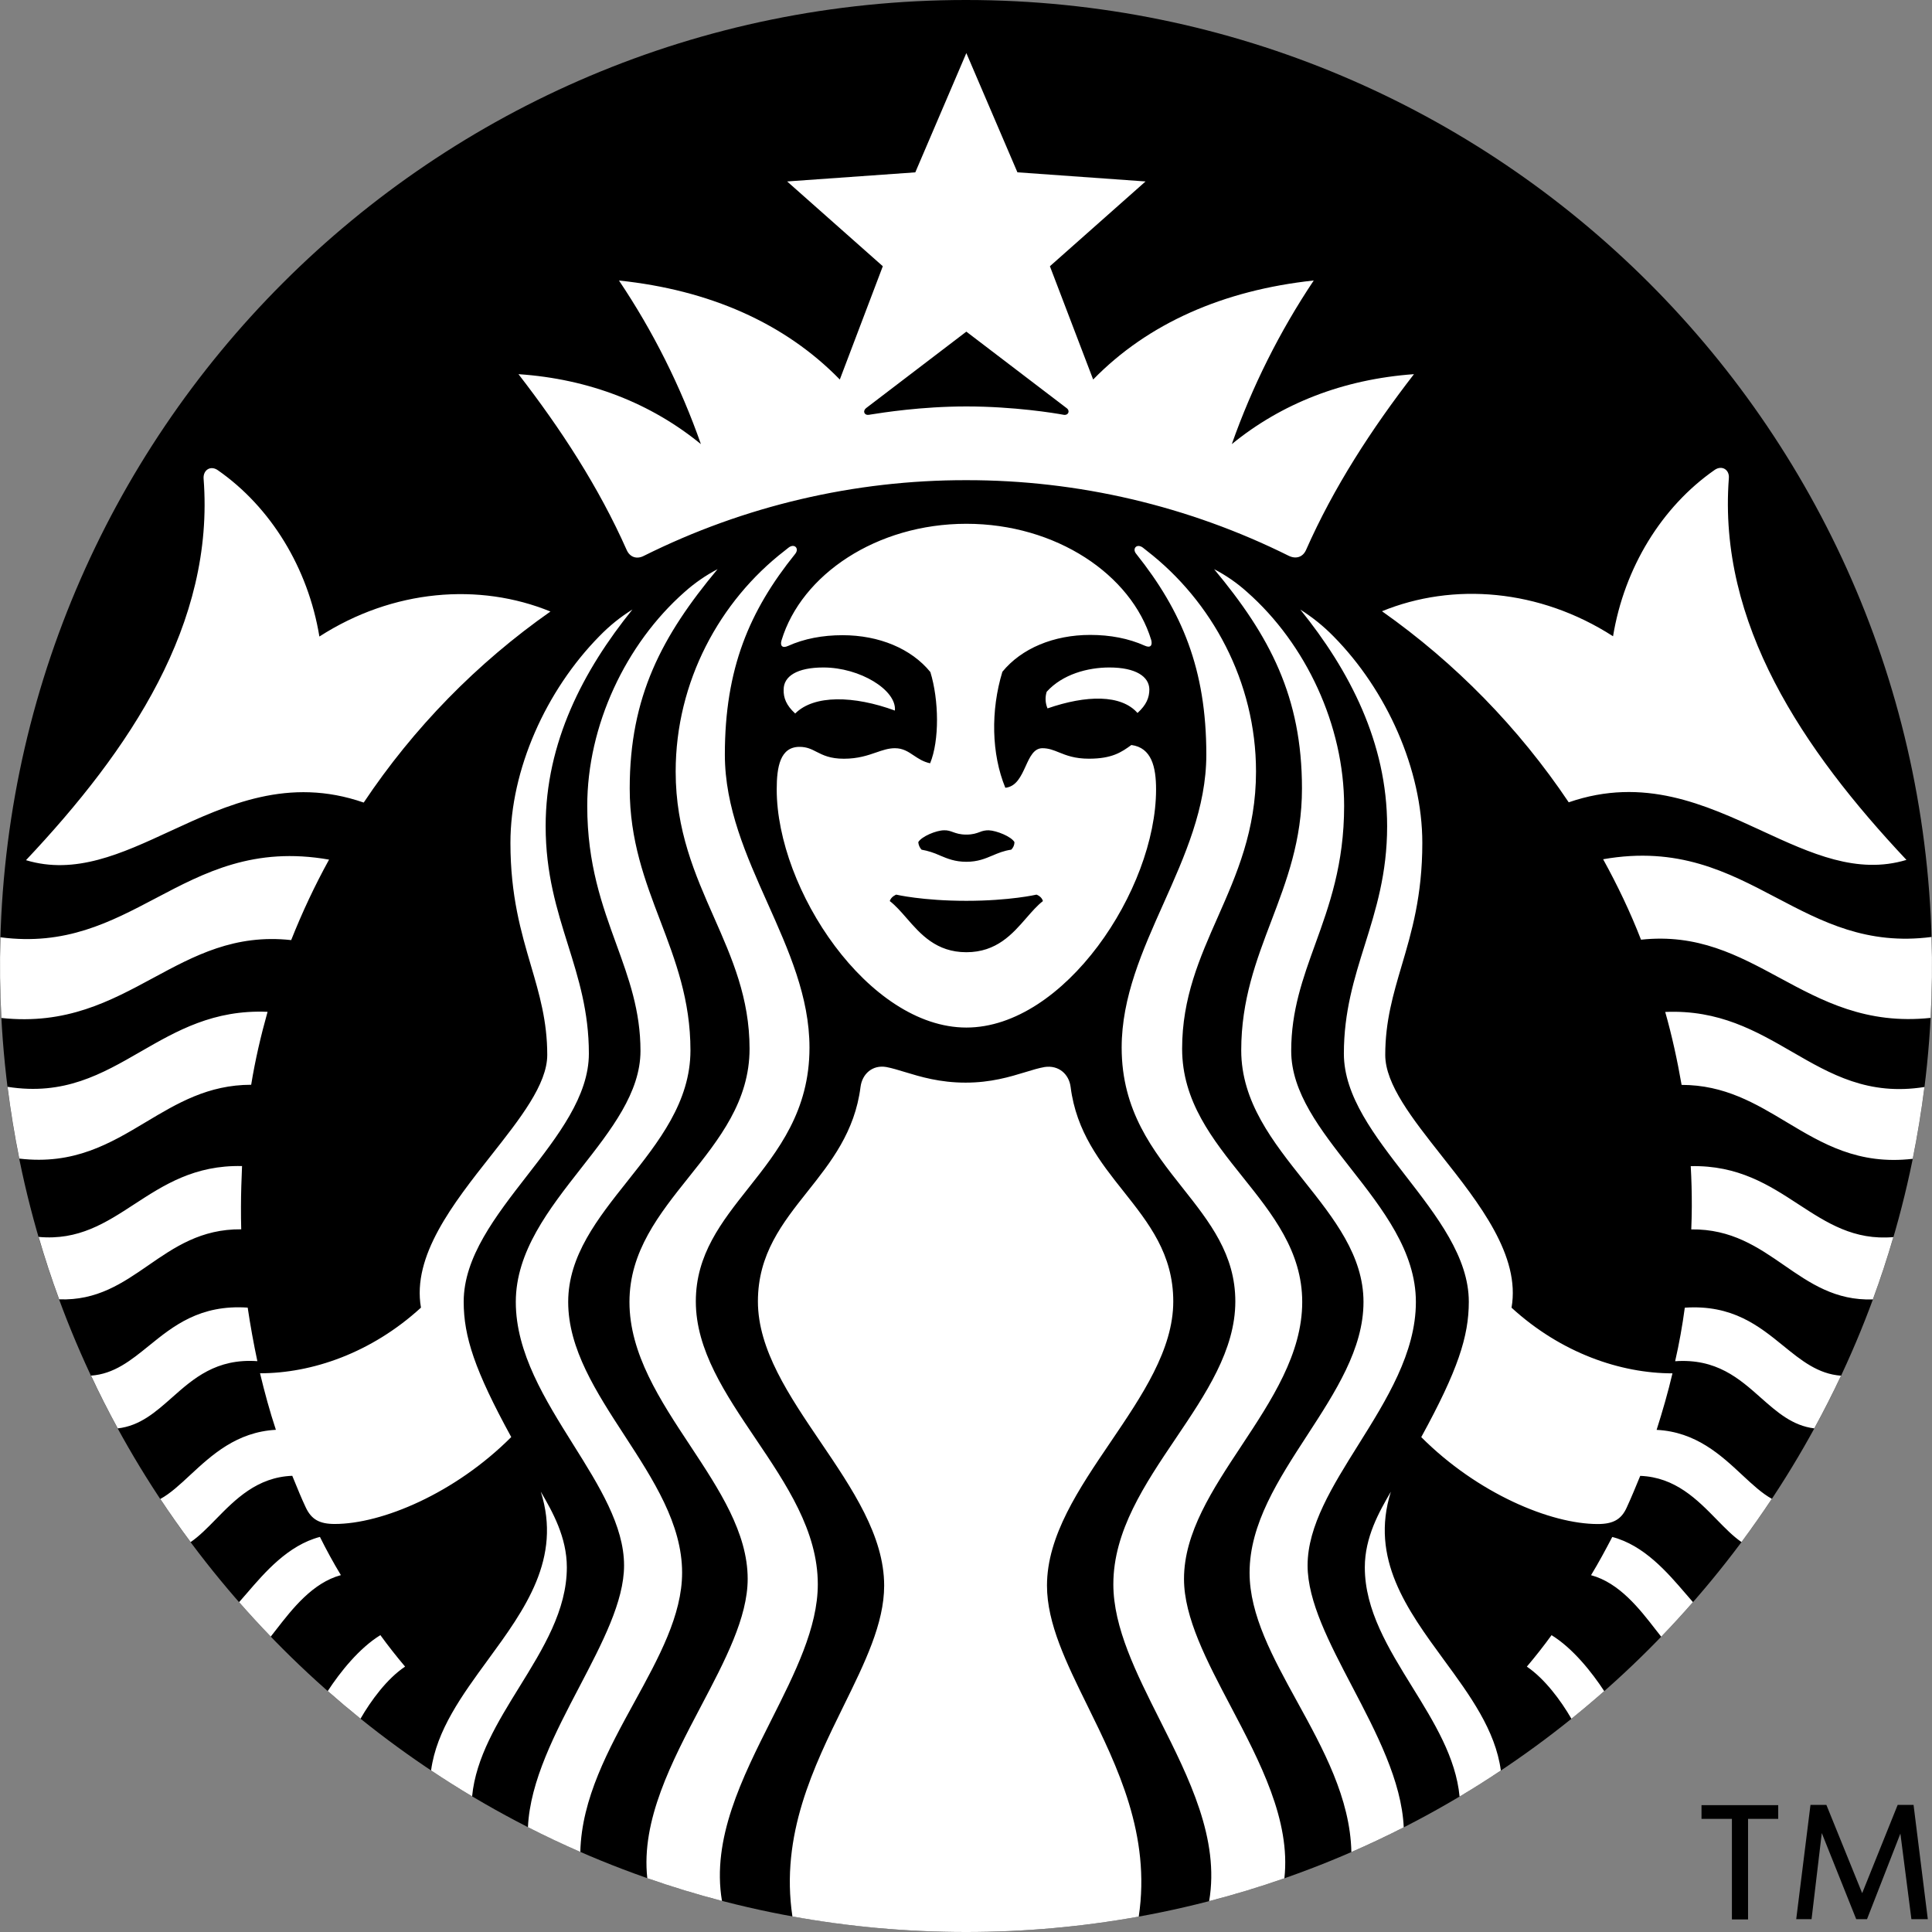
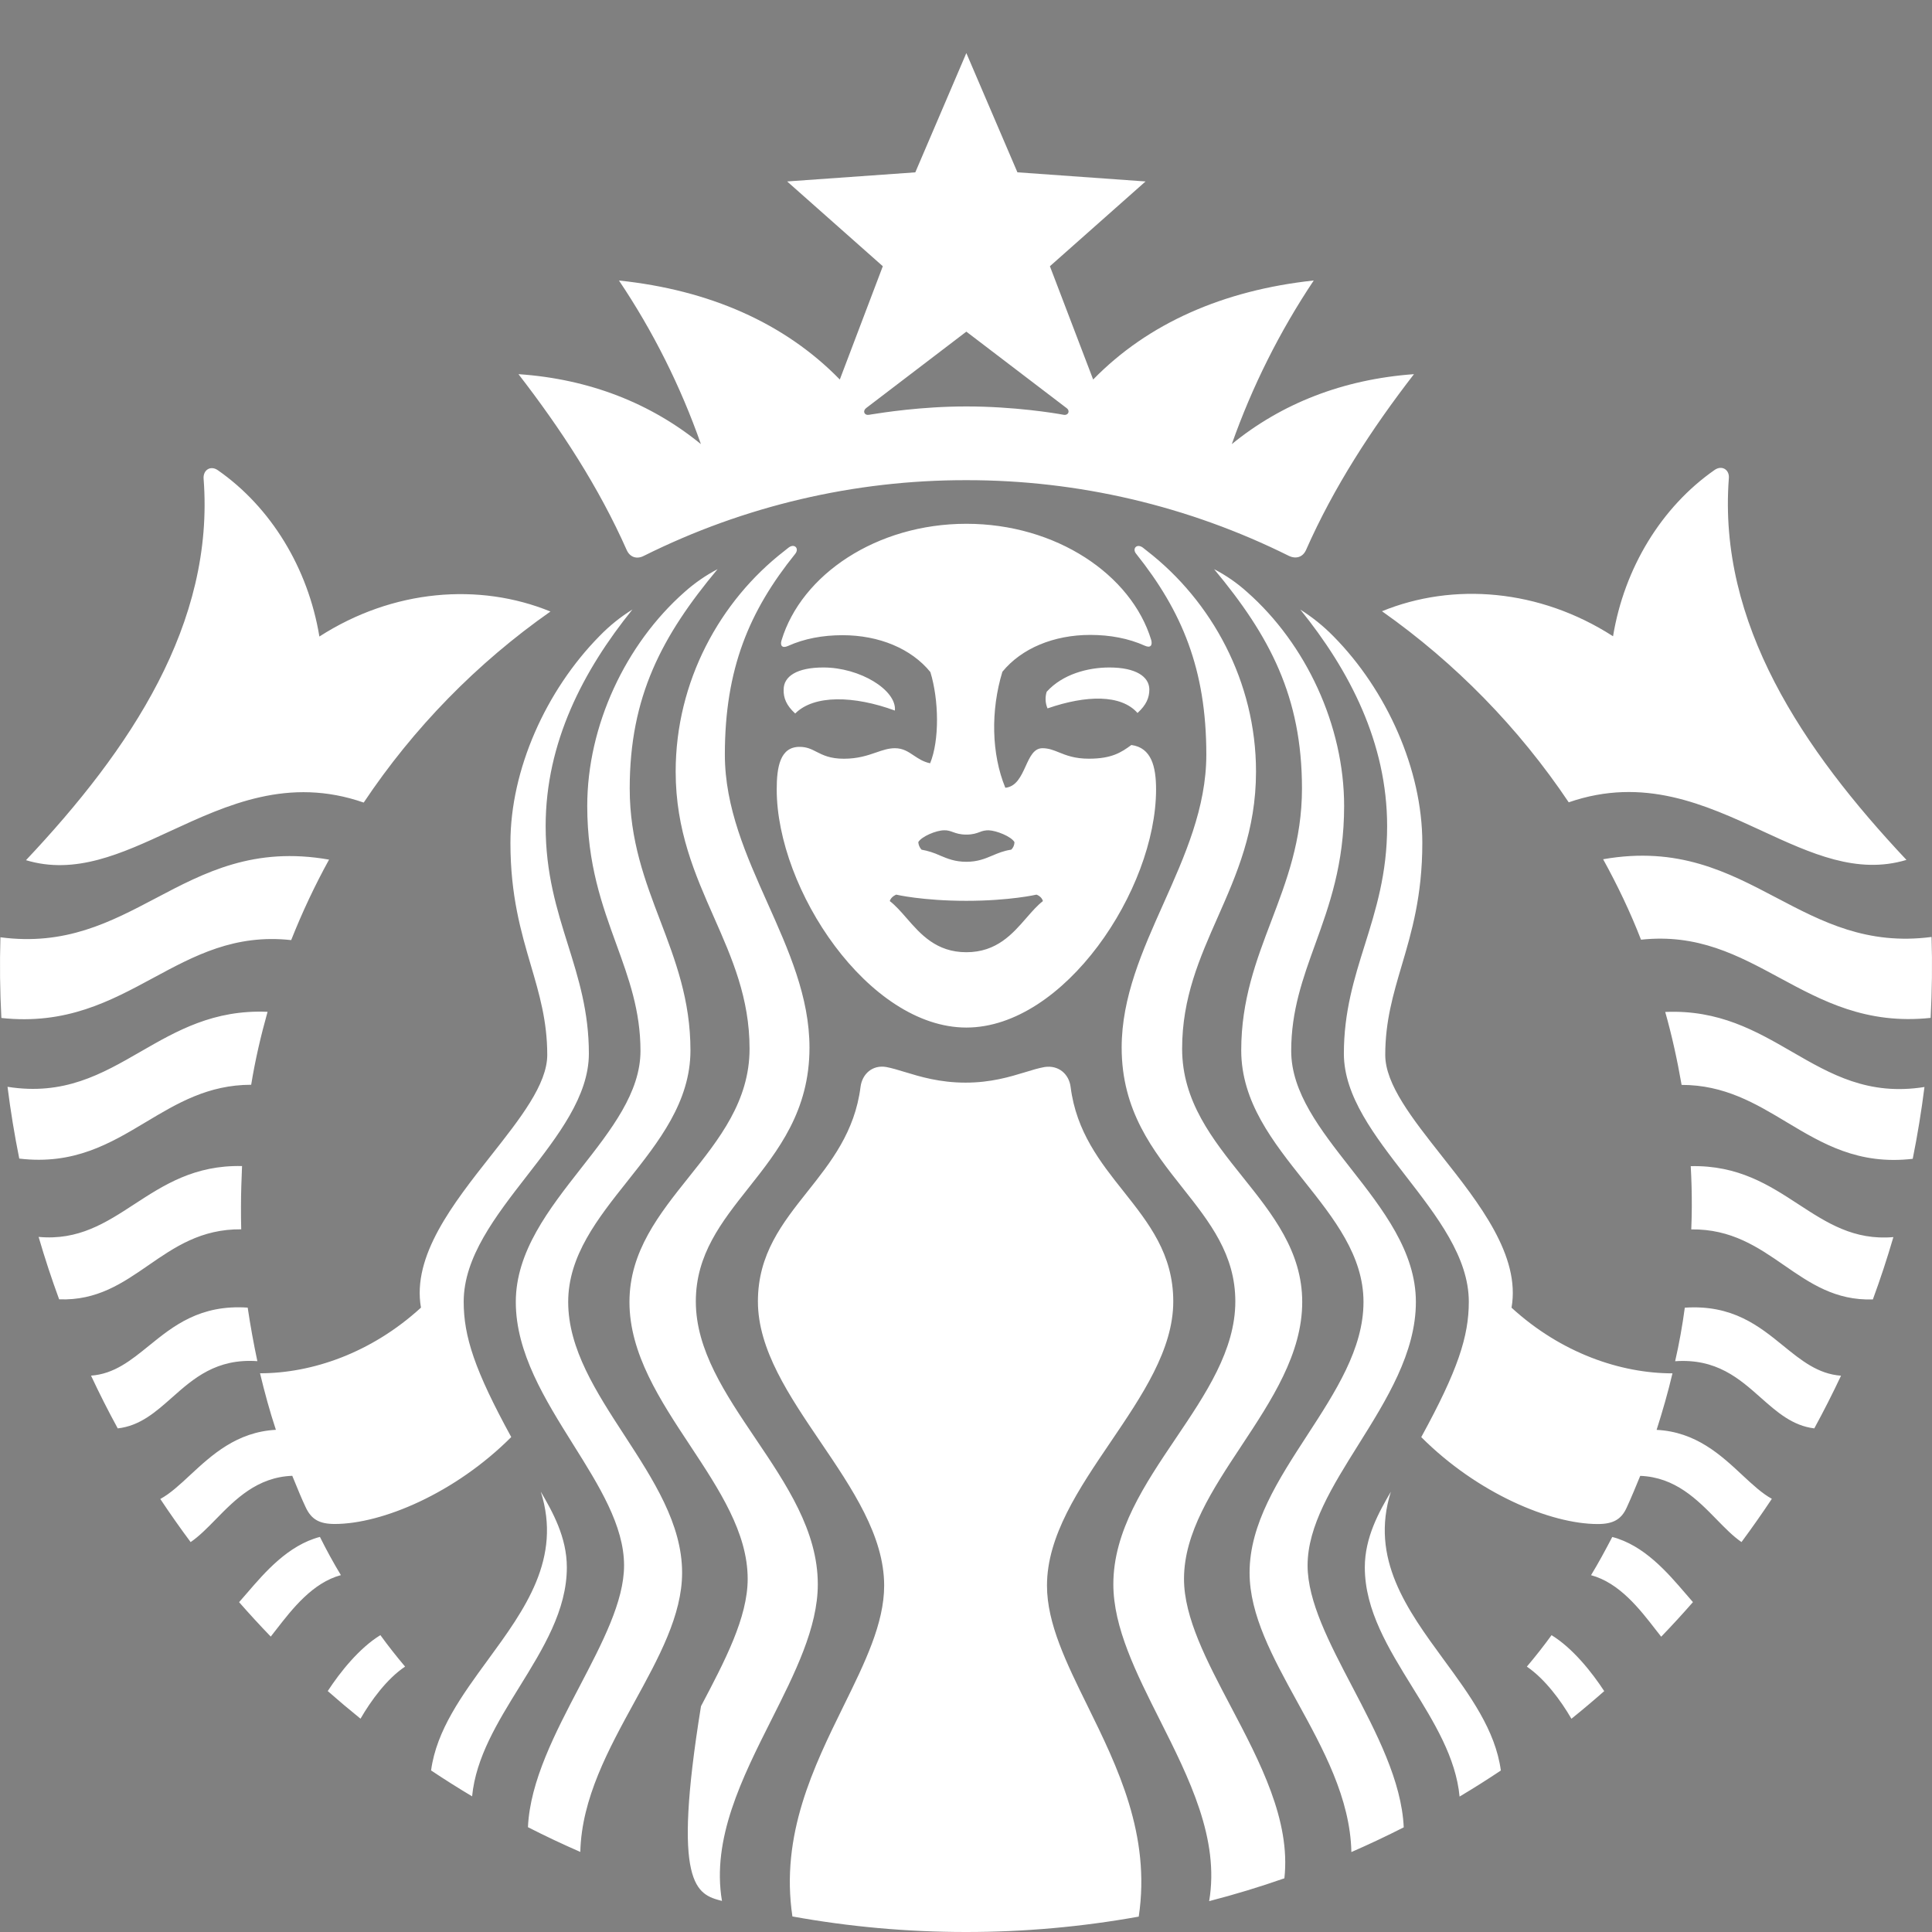
<svg xmlns="http://www.w3.org/2000/svg" width="1383px" height="1383px" viewBox="0 0 1383 1383" version="1.1">
  <rect x="0" y="0" width="1383" height="1383" fill="#808080" stroke="none" />
  <title>Group</title>
  <g id="Page-1" stroke="none" stroke-width="1" fill="none" fill-rule="evenodd">
    <g id="Group">
-       <path d="M691.478,1383 C1073.395,1383 1383,1073.417 1383,691.5 C1383,309.583 1073.395,0 691.478,0 C309.583,0 0,309.583 0,691.478 C0,1073.372 309.605,1382.978 691.5,1382.978" id="Path" fill="#000000" fill-rule="nonzero" />
-       <path d="M691.745,290.946 C725.99,290.946 755.224,295.756 761.381,296.925 C764.842,297.51 766.19,294.026 763.493,292.115 L691.745,237.403 L620.02,292.115 C617.324,294.228 618.672,297.51 622.132,296.925 L623.413,296.701 C631.682,295.397 659.5,290.946 691.745,290.946 M636.918,645.021 C637.906,641.762 641.547,640.413 641.547,640.413 C641.547,640.413 660.422,644.841 691.745,644.841 C722.912,644.841 741.944,640.413 741.944,640.413 C741.944,640.413 745.607,641.56 746.573,645.021 C742.484,648.191 738.731,652.506 734.776,657.047 C724.777,668.556 713.407,681.638 691.745,681.638 C670.219,681.638 658.939,668.691 648.962,657.227 C644.94,652.619 641.12,648.236 636.94,645.021 M682.173,595.637 C684.532,596.491 687.206,597.435 691.768,597.435 C696.329,597.435 698.914,596.491 701.25,595.637 C703.3,594.754 705.513,594.317 707.744,594.356 C713.317,594.558 723.901,598.784 726.193,602.83 C726.176,604.861 725.351,606.803 723.901,608.225 C718.575,608.989 714.53,610.697 710.486,612.405 C705.16,614.653 699.857,616.901 691.768,616.901 C683.589,616.901 678.241,614.653 672.87,612.405 C668.664,610.449 664.223,609.044 659.658,608.225 C658.305,606.736 657.49,604.836 657.343,602.83 C659.658,598.784 670.241,594.356 675.814,594.356 C678.376,594.266 680.173,594.918 682.173,595.637 M1377.609,778.114 C1337.455,784.52 1310.535,768.965 1282.829,752.939 C1257.033,738.036 1230.54,722.728 1192.026,724.391 C1196.835,741.34 1200.677,758.873 1203.756,776.608 C1234.495,776.608 1256.673,789.915 1278.964,803.29 C1304.58,818.642 1330.286,834.062 1369.205,829.522 C1372.621,812.588 1375.422,795.452 1377.609,778.114 M1355.363,885.559 C1327.118,887.987 1307.794,875.377 1287.458,862.115 C1266.448,848.403 1244.382,834.017 1210.295,834.781 C1210.834,844.372 1211.089,854.068 1211.059,863.868 C1211.059,869.263 1210.856,874.658 1210.677,880.052 C1239.439,879.67 1258.494,892.842 1277.211,905.767 C1295.682,918.535 1313.838,931.078 1340.668,930.178 C1346.061,915.523 1350.959,900.642 1355.363,885.537 M1317.883,984.778 C1301.39,983.564 1289.435,973.853 1276.56,963.379 C1259.19,949.262 1240.158,933.775 1206.048,936.09 C1204.317,948.993 1202.003,961.895 1199.127,974.415 C1228.698,972.347 1245.079,986.868 1260.471,1000.557 C1272.066,1010.807 1283.099,1020.585 1298.738,1022.496 C1305.479,1010.133 1311.861,997.56 1317.883,984.778 M1268.358,1072.914 C1261.302,1069.026 1254.539,1062.732 1247.213,1055.921 C1231.844,1041.58 1214.002,1024.969 1185.869,1023.553 C1190.094,1010.245 1193.959,996.961 1197.217,983.092 C1160.096,983.092 1117.582,968.638 1082.011,936.09 C1088.528,898.934 1058.934,861.463 1031.902,827.251 C1011.005,800.75 991.613,776.203 991.613,755.186 C991.613,731.045 997.298,711.849 1003.387,691.214 C1010.488,667.23 1018.15,641.29 1018.15,603.392 C1018.15,550.995 992.759,494.148 954.492,455.441 C947.374,448.186 939.433,441.789 930.83,436.379 C966.041,479.92 992.961,531.732 992.961,591.456 C992.961,625.353 984.894,651.09 977.007,676.311 C969.412,700.497 961.997,724.234 961.997,754.242 C961.997,784.633 984.018,813.023 1006.196,841.66 C1028.711,870.724 1051.429,900.013 1051.429,931.842 C1051.429,956.703 1043.542,980.979 1017.386,1028.745 C1057.586,1069.003 1109.897,1090.964 1143.737,1090.964 C1154.703,1090.964 1160.658,1087.705 1164.522,1079.028 C1167.983,1071.521 1171.039,1063.991 1174.14,1056.483 C1199.239,1057.427 1214.991,1073.521 1228.923,1087.772 C1234.967,1093.954 1240.652,1099.776 1246.629,1103.867 C1254.119,1093.752 1261.362,1083.434 1268.358,1072.914 M1211.89,1146.867 C1210.137,1144.874 1208.302,1142.754 1206.385,1140.506 C1193.577,1125.603 1176.904,1106.16 1154.119,1100.225 C1149.31,1109.464 1144.322,1118.702 1138.929,1127.581 C1159.174,1133.021 1173.713,1151.745 1185.173,1166.536 L1189.15,1171.616 C1196.94,1163.539 1204.52,1155.282 1211.89,1146.845 M1148.366,1210.57 C1139.49,1196.994 1125.828,1179.82 1110.661,1170.514 C1105.058,1178.232 1099.164,1185.74 1092.977,1193.037 C1105.83,1201.759 1117.38,1217.359 1124.885,1230.351 C1132.856,1223.931 1140.685,1217.336 1148.366,1210.57 M1074.371,1267.417 C1070.506,1238.578 1052.126,1213.47 1033.61,1188.227 C1007.207,1152.15 980.58,1115.758 995.635,1067.834 C987.186,1082.288 976.985,1100.383 976.985,1121.962 C976.985,1152.689 993.95,1180.112 1010.96,1207.626 C1026.554,1232.846 1042.194,1258.134 1044.823,1286.052 C1054.844,1280.088 1064.694,1273.869 1074.371,1267.395 M1004.848,1308.08 C1003.365,1274.97 985.254,1240.376 967.996,1207.401 C951.638,1176.156 936.021,1146.35 936.021,1120.59 C936.021,1092.268 953.818,1063.833 972.356,1034.23 C992.512,1002.018 1013.544,968.414 1013.544,931.999 C1013.544,895.899 989.77,865.554 966.761,836.198 C945.189,808.662 924.292,782.003 924.292,752.264 C924.292,723.425 932.65,700.34 941.504,675.861 C951.526,648.168 962.177,618.677 962.177,576.958 C962.177,519.369 934.875,460.97 892.743,423.814 C885.598,417.362 877.653,411.854 869.104,407.428 C908.922,455.216 931.999,498.734 931.999,564.437 C931.999,601.616 920.988,630.478 910.09,659.182 C899.282,687.595 888.519,715.85 888.519,751.882 C888.519,788.746 911.191,817.293 933.459,845.301 C954.941,872.32 976.041,898.889 976.041,931.999 C976.041,965.492 955.93,996.376 935.684,1027.531 C915.169,1059.09 894.496,1090.874 894.496,1125.783 C894.496,1156.128 911.146,1186.429 928.538,1218.078 C947.121,1251.908 966.558,1287.266 967.367,1325.771 C980.033,1320.247 992.532,1314.348 1004.848,1308.08 M919.415,1344.562 C924.022,1303.158 901.889,1261.169 881.014,1221.517 C863.869,1188.969 847.555,1157.994 847.555,1130.234 C847.555,1097.168 867.913,1066.373 888.653,1034.994 C910.225,1002.356 932.179,969.111 932.179,931.999 C932.179,895.809 910.967,869.285 889.62,842.604 C867.981,815.563 846.207,788.342 846.207,750.713 C846.207,714.276 858.79,685.774 871.688,656.597 C885.215,625.96 899.102,594.535 899.102,552.299 C899.102,487.967 867.374,430.153 821.018,394.323 L818.141,392.03 C813.715,388.748 810.254,392.794 813.333,396.458 C846.027,437.481 863.532,478.908 863.532,540.161 C863.532,578.239 848.117,612.698 832.859,646.842 C817.827,680.447 802.929,713.759 802.929,749.949 C802.929,795.242 825.354,823.565 846.656,850.471 C865.936,874.837 884.294,898.035 884.294,931.617 C884.294,966.436 863.127,997.838 841.623,1029.711 C819.467,1062.574 796.974,1095.954 796.974,1134.077 C796.974,1165.097 813.333,1197.578 830.23,1231.183 C851.24,1272.947 873.126,1316.42 865.554,1360.904 C883.83,1356.184 901.784,1350.736 919.415,1344.562 M815.153,1371.986 C823.916,1313.52 799.918,1264.698 778.504,1221.158 C763.336,1190.34 749.472,1162.152 749.472,1135.044 C749.472,1099.394 772.324,1065.699 795.042,1032.207 C817.512,999.051 839.87,966.098 839.87,931.617 C839.87,897.72 822.366,875.669 804.367,852.944 C787.627,831.882 770.459,810.235 766.392,778.092 C765.246,769.01 757.943,762.289 747.742,763.818 C743.54,764.56 738.978,765.931 733.9,767.504 C722.889,770.854 709.34,774.99 691.206,774.99 C672.713,774.99 658.894,770.786 647.726,767.392 C642.85,765.908 638.491,764.582 634.468,763.818 C624.469,762.087 617.166,768.831 615.998,778.069 C611.931,810.235 594.763,831.882 578.045,852.944 C560.024,875.669 542.542,897.72 542.542,931.617 C542.542,966.098 564.878,999.051 587.348,1032.207 C610.066,1065.699 632.918,1099.416 632.918,1135.044 C632.918,1162.152 619.054,1190.34 603.886,1221.158 C582.494,1264.675 558.496,1313.453 567.237,1371.873 C607.549,1379.179 649.074,1383 691.498,1383 C732.962,1383.017 774.344,1379.331 815.153,1371.986 M516.813,1360.747 C509.331,1316.307 531.172,1272.902 552.159,1231.183 C569.08,1197.578 585.416,1165.097 585.416,1134.077 C585.416,1095.932 562.923,1062.574 540.767,1029.711 C519.263,997.815 498.096,966.436 498.096,931.617 C498.096,898.035 516.454,874.837 535.734,850.471 C557.035,823.565 579.461,795.242 579.461,749.949 C579.461,713.602 564.518,680.222 549.485,646.572 C534.228,612.45 518.881,578.081 518.881,540.161 C518.881,478.706 536.363,437.301 569.259,396.458 C572.338,392.592 568.675,388.748 564.451,392.03 L561.574,394.323 C515.218,430.153 483.67,487.967 483.67,552.299 C483.67,594.558 497.579,626.027 511.128,656.732 C524.004,685.909 536.565,714.389 536.565,750.713 C536.565,788.207 514.814,815.45 493.197,842.491 C471.85,869.24 450.593,895.809 450.593,931.999 C450.593,969.088 472.569,1002.356 494.141,1034.971 C514.859,1066.373 535.217,1097.168 535.217,1130.234 C535.217,1157.882 518.948,1188.812 501.803,1221.36 C480.928,1261.011 458.795,1303.09 463.356,1344.472 C480.868,1350.601 498.68,1356.026 516.791,1360.747 M415.405,1325.681 C416.326,1287.378 435.673,1252.11 454.189,1218.325 C471.581,1186.586 488.276,1156.173 488.276,1125.783 C488.276,1090.897 467.603,1059.18 447.11,1027.644 C426.865,996.534 406.731,965.604 406.731,931.999 C406.731,898.889 427.831,872.32 449.312,845.301 C471.558,817.271 494.253,788.746 494.253,751.882 C494.253,715.85 483.467,687.595 472.682,659.182 C461.739,630.478 450.773,601.616 450.773,564.437 C450.773,498.554 473.85,455.194 513.668,407.428 C505.136,411.894 497.188,417.398 490.006,423.814 C447.874,460.993 420.371,519.346 420.371,576.958 C420.371,618.677 431.111,648.168 441.178,675.861 C450.076,700.362 458.48,723.425 458.48,752.264 C458.48,782.003 437.583,808.684 416.011,836.198 C393.002,865.554 369.228,895.899 369.228,931.999 C369.228,968.414 390.215,1001.906 410.349,1034.072 C428.909,1063.698 446.728,1092.156 446.728,1120.613 C446.728,1146.35 431.111,1176.134 414.775,1207.401 C397.518,1240.354 379.43,1274.903 377.924,1307.968 C390.208,1314.232 402.701,1320.136 415.405,1325.681 M337.949,1285.894 C340.646,1258.022 356.24,1232.779 371.79,1207.603 C388.8,1180.09 405.765,1152.667 405.765,1121.962 C405.765,1100.383 395.563,1082.265 387.114,1067.789 C402.304,1115.645 375.699,1152.06 349.297,1188.16 C330.826,1213.425 312.445,1238.556 308.58,1267.35 C318.198,1273.764 327.987,1279.945 337.949,1285.894 M258.067,1230.306 C265.572,1217.336 276.942,1201.736 289.975,1193.015 C283.788,1185.702 277.893,1178.194 272.291,1170.492 C257.123,1179.798 243.461,1196.949 234.608,1210.525 C242.278,1217.269 250.097,1223.862 258.067,1230.306 M193.802,1171.548 C195.105,1169.93 196.423,1168.244 197.756,1166.491 C209.239,1151.7 223.755,1132.998 244.023,1127.536 C238.63,1118.657 233.619,1109.419 229.013,1100.18 C206.228,1106.115 189.555,1125.581 176.769,1140.439 C174.822,1142.731 172.949,1144.882 171.152,1146.89 C178.522,1155.297 186.079,1163.516 193.824,1171.548 M136.457,1103.889 C142.524,1099.753 148.322,1093.864 154.434,1087.615 C168.365,1073.386 184.05,1057.382 209.216,1056.438 L210.407,1059.315 C213.104,1065.901 215.8,1072.577 218.834,1078.984 C222.878,1087.66 228.653,1090.919 239.619,1090.919 C273.459,1090.919 325.77,1068.958 365.97,1028.7 C339.814,980.934 331.927,956.658 331.927,931.819 C331.927,899.968 354.69,870.679 377.272,841.592 C399.496,812.978 421.539,784.588 421.539,754.197 C421.539,724.189 414.124,700.475 406.551,676.266 C398.642,651.045 390.597,625.308 390.597,591.411 C390.597,531.484 417.517,479.875 452.705,436.312 C444.054,441.707 436.369,447.888 429.044,455.418 C390.777,494.306 365.386,550.95 365.386,603.347 C365.386,641.245 373.025,667.185 380.059,691.169 C386.126,711.804 391.743,731 391.743,755.141 C391.743,776.158 372.329,800.772 351.409,827.296 C324.377,861.575 294.851,899.001 301.345,936.045 C265.774,968.594 223.26,983.047 186.139,983.047 C189.42,996.714 193.083,1010.201 197.487,1023.508 C169.354,1025.059 151.535,1041.625 136.143,1055.876 C128.727,1062.777 121.896,1069.138 114.751,1073.027 C121.717,1083.517 128.952,1093.804 136.457,1103.889 M84.281,1022.496 C100.235,1020.698 111.403,1010.785 123.11,1000.423 C138.502,986.778 154.838,972.325 184.229,974.37 C181.528,961.67 179.22,948.889 177.308,936.045 C143.108,933.73 124.009,949.24 106.572,963.379 C93.651,973.853 81.674,983.564 65.159,984.733 C71.151,997.545 77.525,1010.133 84.281,1022.496 M42.329,930.111 C69.406,931.123 87.652,918.557 106.212,905.745 C124.907,892.82 143.962,879.693 172.679,879.985 C172.53,874.59 172.47,869.195 172.5,863.801 C172.5,853.978 172.882,844.335 173.264,834.714 C139.288,833.927 117.223,848.313 96.19,862.002 C75.697,875.377 56.193,888.077 27.633,885.425 C32.037,900.53 36.936,915.418 42.329,930.089 M13.791,829.364 C53.002,834.017 78.821,818.552 104.527,803.155 C126.84,789.803 149.018,776.518 179.803,776.518 C182.679,758.783 186.723,741.452 191.532,724.301 C152.995,722.638 126.503,737.923 100.662,752.804 C72.866,768.831 45.834,784.408 5.387,777.979 C7.575,795.302 10.376,812.431 13.791,829.364 M1382.013,728.662 C1383.041,709.364 1383.266,690.031 1382.687,670.714 C1336.466,676.738 1304.266,659.789 1271.684,642.661 C1236.697,624.251 1201.284,605.64 1147.58,615.08 C1157.781,633.58 1167.017,652.844 1174.701,672.669 C1215.261,668.264 1244.18,683.908 1273.728,699.868 C1304.513,716.502 1335.971,733.518 1382.013,728.64 M109.74,700.003 C78.911,716.659 47.34,733.72 0.983,728.707 C-0.04,709.469 -0.265,690.196 0.309,670.938 C46.71,677.097 78.956,660.127 111.538,642.953 C146.479,624.521 181.87,605.909 235.552,615.35 C225.35,633.85 216.317,653.113 208.43,672.962 C168.028,668.533 139.221,684.088 109.74,700.003 M228.608,455.666 C281.324,421.746 343.072,416.936 394.035,437.751 C341.395,474.662 296.068,521.035 260.359,574.507 C206.565,555.806 162.748,576.058 121.739,595.007 C86.82,611.169 53.901,626.387 18.6,615.755 C93.224,536.564 153.804,446.405 145.737,342.578 C145.355,336.419 150.726,332.958 155.939,336.599 C193.824,362.988 220.541,406.529 228.631,455.666 M559.462,458.363 C573.686,411.361 627.548,374.947 691.768,374.947 C755.988,374.947 809.872,411.361 824.096,458.161 C825.062,461.825 823.714,464.14 819.467,462.207 C807.94,457.014 794.66,454.497 780.436,454.497 C754.281,454.497 731.203,464.14 717.541,480.886 C709.093,508.647 709.677,539.644 719.654,563.92 C727.518,563.133 730.934,555.603 734.192,548.5 C737.203,541.869 740.057,535.598 746.214,535.598 C750.708,535.598 754.168,537.014 758.123,538.61 C763.314,540.7 769.336,543.105 779.47,543.105 C796.008,543.105 802.749,538.497 809.872,533.305 C824.298,535.216 827.556,548.905 827.556,565.089 C827.556,636.929 761.786,735.563 691.768,735.563 C621.75,735.563 556.002,636.749 556.002,565.089 C556.002,548.905 558.474,534.631 572.338,534.631 C577.596,534.631 580.922,536.34 584.584,538.228 C589.123,540.521 594.179,543.128 604.066,543.128 C614.178,543.128 621.143,540.723 627.21,538.632 C631.884,537.014 636.019,535.598 640.625,535.598 C646.378,535.598 650.153,538.138 654.13,540.813 C657.456,543.016 660.916,545.353 665.815,546.387 C672.556,530.023 672.151,501.116 665.994,481.088 C652.355,464.32 629.278,454.699 603.122,454.699 C588.876,454.699 575.618,457.194 564.069,462.409 C559.844,464.32 558.294,462.027 559.462,458.363 M749.292,495.16 C760.617,482.617 778.706,477.807 794.098,477.807 C813.13,477.807 822.568,484.37 822.748,493.429 C822.748,499.386 820.636,504.6 814.276,510.377 C802.547,497.07 777.74,497.452 749.854,507.096 C748.229,503.317 748.022,499.079 749.27,495.16 M640.603,508.647 C611.167,497.857 582.697,497.273 569.237,510.76 C562.9,504.983 560.766,499.588 560.968,493.609 C560.968,484.168 570.405,477.807 589.438,477.807 C615.593,477.807 641.951,493.991 640.603,508.647 M881.778,317.92 C917.348,288.833 961.39,271.503 1012.173,267.839 C981.771,307.13 954.649,348.94 934.853,393.828 C932.538,398.841 927.729,400.37 922.539,397.874 C850.848,362.184 771.846,343.646 691.768,343.725 C611.669,343.59 532.64,362.13 460.952,397.874 C455.784,400.572 450.953,398.841 448.661,393.828 C428.662,348.737 401.54,307.13 371.138,267.839 C422.101,271.3 466.143,288.833 501.736,317.92 C487.229,276.553 467.522,237.201 443.088,200.809 C507.691,207.552 561.732,231.222 601.167,271.682 L631.952,190.581 L563.462,129.89 L655.209,123.372 L691.745,38 L728.305,123.349 L820.029,129.89 L751.562,190.581 L782.526,271.682 C821.759,231.424 875.8,207.732 940.425,200.786 C916.073,237.233 896.371,276.583 881.778,317.92 M1261.505,594.85 C1220.519,575.946 1176.724,555.738 1122.952,574.328 C1087.125,520.944 1041.817,474.585 989.276,437.548 C1040.239,416.734 1101.987,421.566 1154.68,455.463 C1162.77,406.349 1189.509,362.809 1227.372,336.419 C1232.585,332.755 1238.158,336.217 1237.574,342.376 C1229.709,446.225 1290.267,536.362 1364.711,615.552 C1329.388,626.185 1296.469,610.989 1261.505,594.873" id="Shape" fill="#FFFFFF" />
+       <path d="M691.745,290.946 C725.99,290.946 755.224,295.756 761.381,296.925 C764.842,297.51 766.19,294.026 763.493,292.115 L691.745,237.403 L620.02,292.115 C617.324,294.228 618.672,297.51 622.132,296.925 L623.413,296.701 C631.682,295.397 659.5,290.946 691.745,290.946 M636.918,645.021 C637.906,641.762 641.547,640.413 641.547,640.413 C641.547,640.413 660.422,644.841 691.745,644.841 C722.912,644.841 741.944,640.413 741.944,640.413 C741.944,640.413 745.607,641.56 746.573,645.021 C742.484,648.191 738.731,652.506 734.776,657.047 C724.777,668.556 713.407,681.638 691.745,681.638 C670.219,681.638 658.939,668.691 648.962,657.227 C644.94,652.619 641.12,648.236 636.94,645.021 M682.173,595.637 C684.532,596.491 687.206,597.435 691.768,597.435 C696.329,597.435 698.914,596.491 701.25,595.637 C703.3,594.754 705.513,594.317 707.744,594.356 C713.317,594.558 723.901,598.784 726.193,602.83 C726.176,604.861 725.351,606.803 723.901,608.225 C718.575,608.989 714.53,610.697 710.486,612.405 C705.16,614.653 699.857,616.901 691.768,616.901 C683.589,616.901 678.241,614.653 672.87,612.405 C668.664,610.449 664.223,609.044 659.658,608.225 C658.305,606.736 657.49,604.836 657.343,602.83 C659.658,598.784 670.241,594.356 675.814,594.356 C678.376,594.266 680.173,594.918 682.173,595.637 M1377.609,778.114 C1337.455,784.52 1310.535,768.965 1282.829,752.939 C1257.033,738.036 1230.54,722.728 1192.026,724.391 C1196.835,741.34 1200.677,758.873 1203.756,776.608 C1234.495,776.608 1256.673,789.915 1278.964,803.29 C1304.58,818.642 1330.286,834.062 1369.205,829.522 C1372.621,812.588 1375.422,795.452 1377.609,778.114 M1355.363,885.559 C1327.118,887.987 1307.794,875.377 1287.458,862.115 C1266.448,848.403 1244.382,834.017 1210.295,834.781 C1210.834,844.372 1211.089,854.068 1211.059,863.868 C1211.059,869.263 1210.856,874.658 1210.677,880.052 C1239.439,879.67 1258.494,892.842 1277.211,905.767 C1295.682,918.535 1313.838,931.078 1340.668,930.178 C1346.061,915.523 1350.959,900.642 1355.363,885.537 M1317.883,984.778 C1301.39,983.564 1289.435,973.853 1276.56,963.379 C1259.19,949.262 1240.158,933.775 1206.048,936.09 C1204.317,948.993 1202.003,961.895 1199.127,974.415 C1228.698,972.347 1245.079,986.868 1260.471,1000.557 C1272.066,1010.807 1283.099,1020.585 1298.738,1022.496 C1305.479,1010.133 1311.861,997.56 1317.883,984.778 M1268.358,1072.914 C1261.302,1069.026 1254.539,1062.732 1247.213,1055.921 C1231.844,1041.58 1214.002,1024.969 1185.869,1023.553 C1190.094,1010.245 1193.959,996.961 1197.217,983.092 C1160.096,983.092 1117.582,968.638 1082.011,936.09 C1088.528,898.934 1058.934,861.463 1031.902,827.251 C1011.005,800.75 991.613,776.203 991.613,755.186 C991.613,731.045 997.298,711.849 1003.387,691.214 C1010.488,667.23 1018.15,641.29 1018.15,603.392 C1018.15,550.995 992.759,494.148 954.492,455.441 C947.374,448.186 939.433,441.789 930.83,436.379 C966.041,479.92 992.961,531.732 992.961,591.456 C992.961,625.353 984.894,651.09 977.007,676.311 C969.412,700.497 961.997,724.234 961.997,754.242 C961.997,784.633 984.018,813.023 1006.196,841.66 C1028.711,870.724 1051.429,900.013 1051.429,931.842 C1051.429,956.703 1043.542,980.979 1017.386,1028.745 C1057.586,1069.003 1109.897,1090.964 1143.737,1090.964 C1154.703,1090.964 1160.658,1087.705 1164.522,1079.028 C1167.983,1071.521 1171.039,1063.991 1174.14,1056.483 C1199.239,1057.427 1214.991,1073.521 1228.923,1087.772 C1234.967,1093.954 1240.652,1099.776 1246.629,1103.867 C1254.119,1093.752 1261.362,1083.434 1268.358,1072.914 M1211.89,1146.867 C1210.137,1144.874 1208.302,1142.754 1206.385,1140.506 C1193.577,1125.603 1176.904,1106.16 1154.119,1100.225 C1149.31,1109.464 1144.322,1118.702 1138.929,1127.581 C1159.174,1133.021 1173.713,1151.745 1185.173,1166.536 L1189.15,1171.616 C1196.94,1163.539 1204.52,1155.282 1211.89,1146.845 M1148.366,1210.57 C1139.49,1196.994 1125.828,1179.82 1110.661,1170.514 C1105.058,1178.232 1099.164,1185.74 1092.977,1193.037 C1105.83,1201.759 1117.38,1217.359 1124.885,1230.351 C1132.856,1223.931 1140.685,1217.336 1148.366,1210.57 M1074.371,1267.417 C1070.506,1238.578 1052.126,1213.47 1033.61,1188.227 C1007.207,1152.15 980.58,1115.758 995.635,1067.834 C987.186,1082.288 976.985,1100.383 976.985,1121.962 C976.985,1152.689 993.95,1180.112 1010.96,1207.626 C1026.554,1232.846 1042.194,1258.134 1044.823,1286.052 C1054.844,1280.088 1064.694,1273.869 1074.371,1267.395 M1004.848,1308.08 C1003.365,1274.97 985.254,1240.376 967.996,1207.401 C951.638,1176.156 936.021,1146.35 936.021,1120.59 C936.021,1092.268 953.818,1063.833 972.356,1034.23 C992.512,1002.018 1013.544,968.414 1013.544,931.999 C1013.544,895.899 989.77,865.554 966.761,836.198 C945.189,808.662 924.292,782.003 924.292,752.264 C924.292,723.425 932.65,700.34 941.504,675.861 C951.526,648.168 962.177,618.677 962.177,576.958 C962.177,519.369 934.875,460.97 892.743,423.814 C885.598,417.362 877.653,411.854 869.104,407.428 C908.922,455.216 931.999,498.734 931.999,564.437 C931.999,601.616 920.988,630.478 910.09,659.182 C899.282,687.595 888.519,715.85 888.519,751.882 C888.519,788.746 911.191,817.293 933.459,845.301 C954.941,872.32 976.041,898.889 976.041,931.999 C976.041,965.492 955.93,996.376 935.684,1027.531 C915.169,1059.09 894.496,1090.874 894.496,1125.783 C894.496,1156.128 911.146,1186.429 928.538,1218.078 C947.121,1251.908 966.558,1287.266 967.367,1325.771 C980.033,1320.247 992.532,1314.348 1004.848,1308.08 M919.415,1344.562 C924.022,1303.158 901.889,1261.169 881.014,1221.517 C863.869,1188.969 847.555,1157.994 847.555,1130.234 C847.555,1097.168 867.913,1066.373 888.653,1034.994 C910.225,1002.356 932.179,969.111 932.179,931.999 C932.179,895.809 910.967,869.285 889.62,842.604 C867.981,815.563 846.207,788.342 846.207,750.713 C846.207,714.276 858.79,685.774 871.688,656.597 C885.215,625.96 899.102,594.535 899.102,552.299 C899.102,487.967 867.374,430.153 821.018,394.323 L818.141,392.03 C813.715,388.748 810.254,392.794 813.333,396.458 C846.027,437.481 863.532,478.908 863.532,540.161 C863.532,578.239 848.117,612.698 832.859,646.842 C817.827,680.447 802.929,713.759 802.929,749.949 C802.929,795.242 825.354,823.565 846.656,850.471 C865.936,874.837 884.294,898.035 884.294,931.617 C884.294,966.436 863.127,997.838 841.623,1029.711 C819.467,1062.574 796.974,1095.954 796.974,1134.077 C796.974,1165.097 813.333,1197.578 830.23,1231.183 C851.24,1272.947 873.126,1316.42 865.554,1360.904 C883.83,1356.184 901.784,1350.736 919.415,1344.562 M815.153,1371.986 C823.916,1313.52 799.918,1264.698 778.504,1221.158 C763.336,1190.34 749.472,1162.152 749.472,1135.044 C749.472,1099.394 772.324,1065.699 795.042,1032.207 C817.512,999.051 839.87,966.098 839.87,931.617 C839.87,897.72 822.366,875.669 804.367,852.944 C787.627,831.882 770.459,810.235 766.392,778.092 C765.246,769.01 757.943,762.289 747.742,763.818 C743.54,764.56 738.978,765.931 733.9,767.504 C722.889,770.854 709.34,774.99 691.206,774.99 C672.713,774.99 658.894,770.786 647.726,767.392 C642.85,765.908 638.491,764.582 634.468,763.818 C624.469,762.087 617.166,768.831 615.998,778.069 C611.931,810.235 594.763,831.882 578.045,852.944 C560.024,875.669 542.542,897.72 542.542,931.617 C542.542,966.098 564.878,999.051 587.348,1032.207 C610.066,1065.699 632.918,1099.416 632.918,1135.044 C632.918,1162.152 619.054,1190.34 603.886,1221.158 C582.494,1264.675 558.496,1313.453 567.237,1371.873 C607.549,1379.179 649.074,1383 691.498,1383 C732.962,1383.017 774.344,1379.331 815.153,1371.986 M516.813,1360.747 C509.331,1316.307 531.172,1272.902 552.159,1231.183 C569.08,1197.578 585.416,1165.097 585.416,1134.077 C585.416,1095.932 562.923,1062.574 540.767,1029.711 C519.263,997.815 498.096,966.436 498.096,931.617 C498.096,898.035 516.454,874.837 535.734,850.471 C557.035,823.565 579.461,795.242 579.461,749.949 C579.461,713.602 564.518,680.222 549.485,646.572 C534.228,612.45 518.881,578.081 518.881,540.161 C518.881,478.706 536.363,437.301 569.259,396.458 C572.338,392.592 568.675,388.748 564.451,392.03 L561.574,394.323 C515.218,430.153 483.67,487.967 483.67,552.299 C483.67,594.558 497.579,626.027 511.128,656.732 C524.004,685.909 536.565,714.389 536.565,750.713 C536.565,788.207 514.814,815.45 493.197,842.491 C471.85,869.24 450.593,895.809 450.593,931.999 C450.593,969.088 472.569,1002.356 494.141,1034.971 C514.859,1066.373 535.217,1097.168 535.217,1130.234 C535.217,1157.882 518.948,1188.812 501.803,1221.36 C480.868,1350.601 498.68,1356.026 516.791,1360.747 M415.405,1325.681 C416.326,1287.378 435.673,1252.11 454.189,1218.325 C471.581,1186.586 488.276,1156.173 488.276,1125.783 C488.276,1090.897 467.603,1059.18 447.11,1027.644 C426.865,996.534 406.731,965.604 406.731,931.999 C406.731,898.889 427.831,872.32 449.312,845.301 C471.558,817.271 494.253,788.746 494.253,751.882 C494.253,715.85 483.467,687.595 472.682,659.182 C461.739,630.478 450.773,601.616 450.773,564.437 C450.773,498.554 473.85,455.194 513.668,407.428 C505.136,411.894 497.188,417.398 490.006,423.814 C447.874,460.993 420.371,519.346 420.371,576.958 C420.371,618.677 431.111,648.168 441.178,675.861 C450.076,700.362 458.48,723.425 458.48,752.264 C458.48,782.003 437.583,808.684 416.011,836.198 C393.002,865.554 369.228,895.899 369.228,931.999 C369.228,968.414 390.215,1001.906 410.349,1034.072 C428.909,1063.698 446.728,1092.156 446.728,1120.613 C446.728,1146.35 431.111,1176.134 414.775,1207.401 C397.518,1240.354 379.43,1274.903 377.924,1307.968 C390.208,1314.232 402.701,1320.136 415.405,1325.681 M337.949,1285.894 C340.646,1258.022 356.24,1232.779 371.79,1207.603 C388.8,1180.09 405.765,1152.667 405.765,1121.962 C405.765,1100.383 395.563,1082.265 387.114,1067.789 C402.304,1115.645 375.699,1152.06 349.297,1188.16 C330.826,1213.425 312.445,1238.556 308.58,1267.35 C318.198,1273.764 327.987,1279.945 337.949,1285.894 M258.067,1230.306 C265.572,1217.336 276.942,1201.736 289.975,1193.015 C283.788,1185.702 277.893,1178.194 272.291,1170.492 C257.123,1179.798 243.461,1196.949 234.608,1210.525 C242.278,1217.269 250.097,1223.862 258.067,1230.306 M193.802,1171.548 C195.105,1169.93 196.423,1168.244 197.756,1166.491 C209.239,1151.7 223.755,1132.998 244.023,1127.536 C238.63,1118.657 233.619,1109.419 229.013,1100.18 C206.228,1106.115 189.555,1125.581 176.769,1140.439 C174.822,1142.731 172.949,1144.882 171.152,1146.89 C178.522,1155.297 186.079,1163.516 193.824,1171.548 M136.457,1103.889 C142.524,1099.753 148.322,1093.864 154.434,1087.615 C168.365,1073.386 184.05,1057.382 209.216,1056.438 L210.407,1059.315 C213.104,1065.901 215.8,1072.577 218.834,1078.984 C222.878,1087.66 228.653,1090.919 239.619,1090.919 C273.459,1090.919 325.77,1068.958 365.97,1028.7 C339.814,980.934 331.927,956.658 331.927,931.819 C331.927,899.968 354.69,870.679 377.272,841.592 C399.496,812.978 421.539,784.588 421.539,754.197 C421.539,724.189 414.124,700.475 406.551,676.266 C398.642,651.045 390.597,625.308 390.597,591.411 C390.597,531.484 417.517,479.875 452.705,436.312 C444.054,441.707 436.369,447.888 429.044,455.418 C390.777,494.306 365.386,550.95 365.386,603.347 C365.386,641.245 373.025,667.185 380.059,691.169 C386.126,711.804 391.743,731 391.743,755.141 C391.743,776.158 372.329,800.772 351.409,827.296 C324.377,861.575 294.851,899.001 301.345,936.045 C265.774,968.594 223.26,983.047 186.139,983.047 C189.42,996.714 193.083,1010.201 197.487,1023.508 C169.354,1025.059 151.535,1041.625 136.143,1055.876 C128.727,1062.777 121.896,1069.138 114.751,1073.027 C121.717,1083.517 128.952,1093.804 136.457,1103.889 M84.281,1022.496 C100.235,1020.698 111.403,1010.785 123.11,1000.423 C138.502,986.778 154.838,972.325 184.229,974.37 C181.528,961.67 179.22,948.889 177.308,936.045 C143.108,933.73 124.009,949.24 106.572,963.379 C93.651,973.853 81.674,983.564 65.159,984.733 C71.151,997.545 77.525,1010.133 84.281,1022.496 M42.329,930.111 C69.406,931.123 87.652,918.557 106.212,905.745 C124.907,892.82 143.962,879.693 172.679,879.985 C172.53,874.59 172.47,869.195 172.5,863.801 C172.5,853.978 172.882,844.335 173.264,834.714 C139.288,833.927 117.223,848.313 96.19,862.002 C75.697,875.377 56.193,888.077 27.633,885.425 C32.037,900.53 36.936,915.418 42.329,930.089 M13.791,829.364 C53.002,834.017 78.821,818.552 104.527,803.155 C126.84,789.803 149.018,776.518 179.803,776.518 C182.679,758.783 186.723,741.452 191.532,724.301 C152.995,722.638 126.503,737.923 100.662,752.804 C72.866,768.831 45.834,784.408 5.387,777.979 C7.575,795.302 10.376,812.431 13.791,829.364 M1382.013,728.662 C1383.041,709.364 1383.266,690.031 1382.687,670.714 C1336.466,676.738 1304.266,659.789 1271.684,642.661 C1236.697,624.251 1201.284,605.64 1147.58,615.08 C1157.781,633.58 1167.017,652.844 1174.701,672.669 C1215.261,668.264 1244.18,683.908 1273.728,699.868 C1304.513,716.502 1335.971,733.518 1382.013,728.64 M109.74,700.003 C78.911,716.659 47.34,733.72 0.983,728.707 C-0.04,709.469 -0.265,690.196 0.309,670.938 C46.71,677.097 78.956,660.127 111.538,642.953 C146.479,624.521 181.87,605.909 235.552,615.35 C225.35,633.85 216.317,653.113 208.43,672.962 C168.028,668.533 139.221,684.088 109.74,700.003 M228.608,455.666 C281.324,421.746 343.072,416.936 394.035,437.751 C341.395,474.662 296.068,521.035 260.359,574.507 C206.565,555.806 162.748,576.058 121.739,595.007 C86.82,611.169 53.901,626.387 18.6,615.755 C93.224,536.564 153.804,446.405 145.737,342.578 C145.355,336.419 150.726,332.958 155.939,336.599 C193.824,362.988 220.541,406.529 228.631,455.666 M559.462,458.363 C573.686,411.361 627.548,374.947 691.768,374.947 C755.988,374.947 809.872,411.361 824.096,458.161 C825.062,461.825 823.714,464.14 819.467,462.207 C807.94,457.014 794.66,454.497 780.436,454.497 C754.281,454.497 731.203,464.14 717.541,480.886 C709.093,508.647 709.677,539.644 719.654,563.92 C727.518,563.133 730.934,555.603 734.192,548.5 C737.203,541.869 740.057,535.598 746.214,535.598 C750.708,535.598 754.168,537.014 758.123,538.61 C763.314,540.7 769.336,543.105 779.47,543.105 C796.008,543.105 802.749,538.497 809.872,533.305 C824.298,535.216 827.556,548.905 827.556,565.089 C827.556,636.929 761.786,735.563 691.768,735.563 C621.75,735.563 556.002,636.749 556.002,565.089 C556.002,548.905 558.474,534.631 572.338,534.631 C577.596,534.631 580.922,536.34 584.584,538.228 C589.123,540.521 594.179,543.128 604.066,543.128 C614.178,543.128 621.143,540.723 627.21,538.632 C631.884,537.014 636.019,535.598 640.625,535.598 C646.378,535.598 650.153,538.138 654.13,540.813 C657.456,543.016 660.916,545.353 665.815,546.387 C672.556,530.023 672.151,501.116 665.994,481.088 C652.355,464.32 629.278,454.699 603.122,454.699 C588.876,454.699 575.618,457.194 564.069,462.409 C559.844,464.32 558.294,462.027 559.462,458.363 M749.292,495.16 C760.617,482.617 778.706,477.807 794.098,477.807 C813.13,477.807 822.568,484.37 822.748,493.429 C822.748,499.386 820.636,504.6 814.276,510.377 C802.547,497.07 777.74,497.452 749.854,507.096 C748.229,503.317 748.022,499.079 749.27,495.16 M640.603,508.647 C611.167,497.857 582.697,497.273 569.237,510.76 C562.9,504.983 560.766,499.588 560.968,493.609 C560.968,484.168 570.405,477.807 589.438,477.807 C615.593,477.807 641.951,493.991 640.603,508.647 M881.778,317.92 C917.348,288.833 961.39,271.503 1012.173,267.839 C981.771,307.13 954.649,348.94 934.853,393.828 C932.538,398.841 927.729,400.37 922.539,397.874 C850.848,362.184 771.846,343.646 691.768,343.725 C611.669,343.59 532.64,362.13 460.952,397.874 C455.784,400.572 450.953,398.841 448.661,393.828 C428.662,348.737 401.54,307.13 371.138,267.839 C422.101,271.3 466.143,288.833 501.736,317.92 C487.229,276.553 467.522,237.201 443.088,200.809 C507.691,207.552 561.732,231.222 601.167,271.682 L631.952,190.581 L563.462,129.89 L655.209,123.372 L691.745,38 L728.305,123.349 L820.029,129.89 L751.562,190.581 L782.526,271.682 C821.759,231.424 875.8,207.732 940.425,200.786 C916.073,237.233 896.371,276.583 881.778,317.92 M1261.505,594.85 C1220.519,575.946 1176.724,555.738 1122.952,574.328 C1087.125,520.944 1041.817,474.585 989.276,437.548 C1040.239,416.734 1101.987,421.566 1154.68,455.463 C1162.77,406.349 1189.509,362.809 1227.372,336.419 C1232.585,332.755 1238.158,336.217 1237.574,342.376 C1229.709,446.225 1290.267,536.362 1364.711,615.552 C1329.388,626.185 1296.469,610.989 1261.505,594.873" id="Shape" fill="#FFFFFF" />
      <g transform="translate(1218, 1292)" fill="#000000" fill-rule="nonzero" id="Shape">
-         <path d="M55.097,9.997 L33.328,9.997 L33.328,82 L21.768,82 L21.768,9.997 L0,9.997 L0,0.202 L54.916,0.202 L54.916,9.997 L55.097,9.997 Z M150.26,81.82 L142.373,20.556 L118.486,81.82 L110.757,81.82 L86.104,20.174 L78.78,81.82 L67.806,81.82 L78.014,0 L89.394,0 L115.016,63.196 L140.435,0 L151.792,0 L162,81.82 L150.26,81.82 Z" />
-       </g>
+         </g>
    </g>
  </g>
</svg>